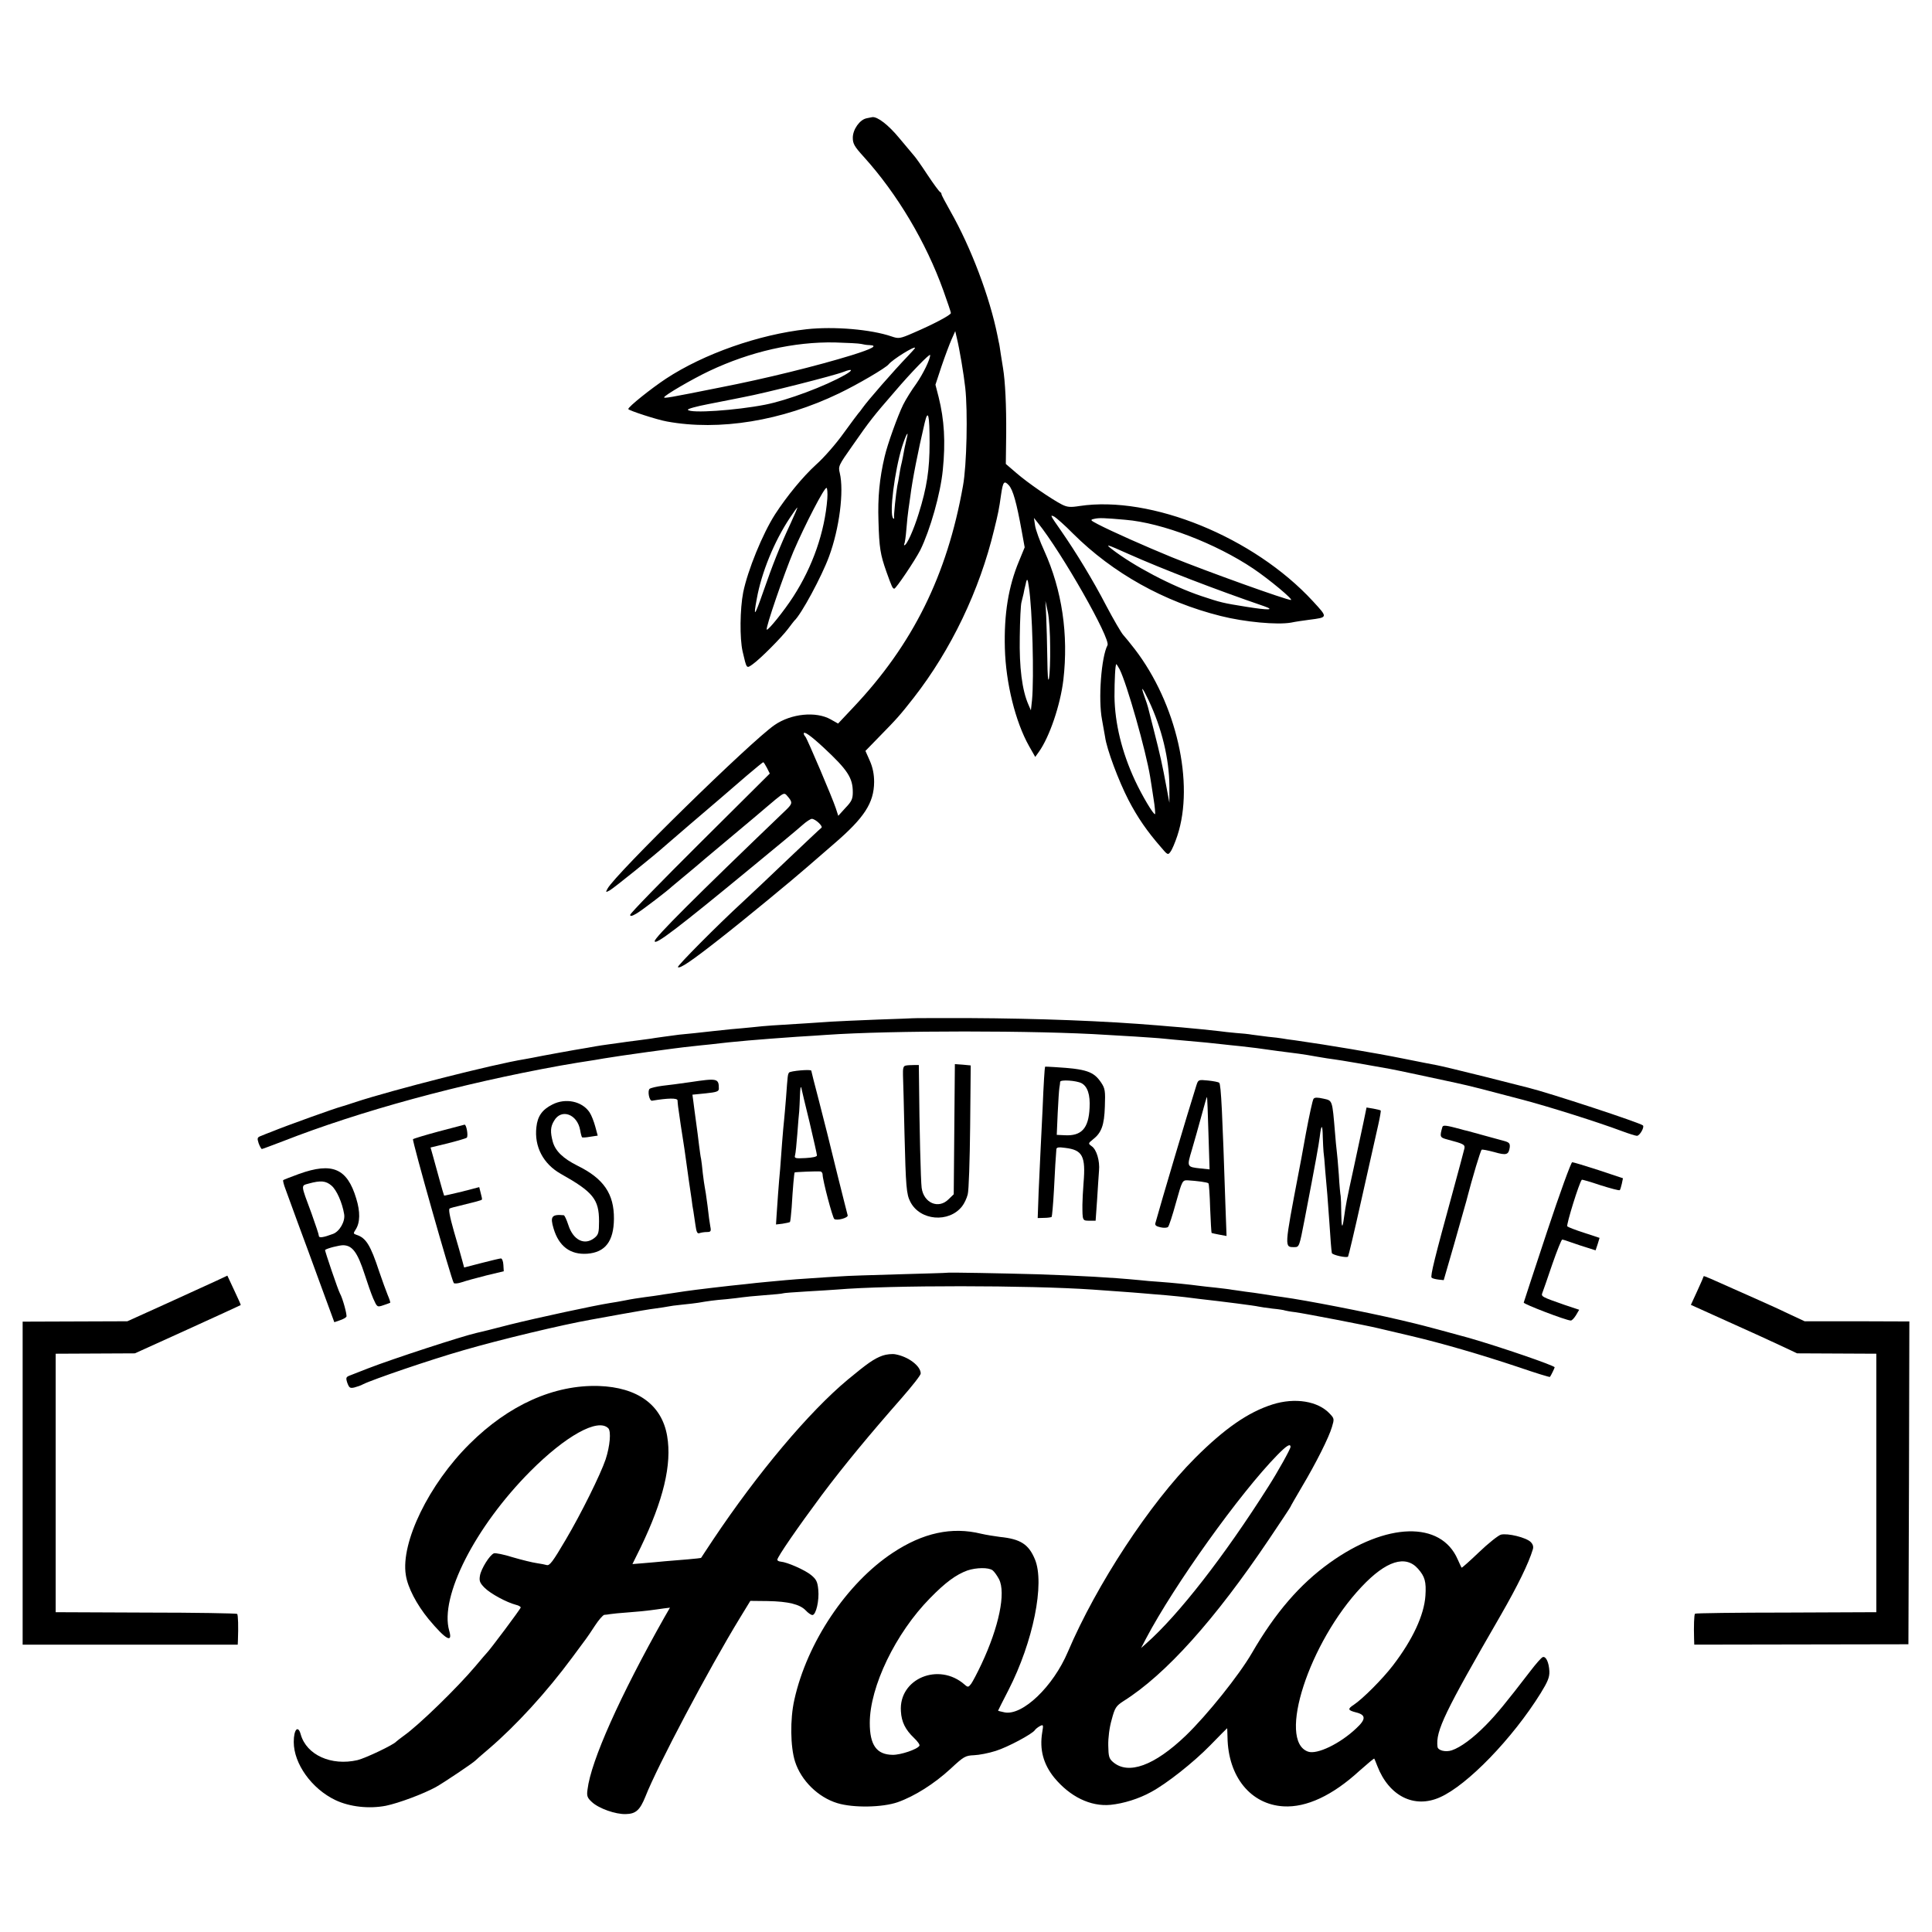
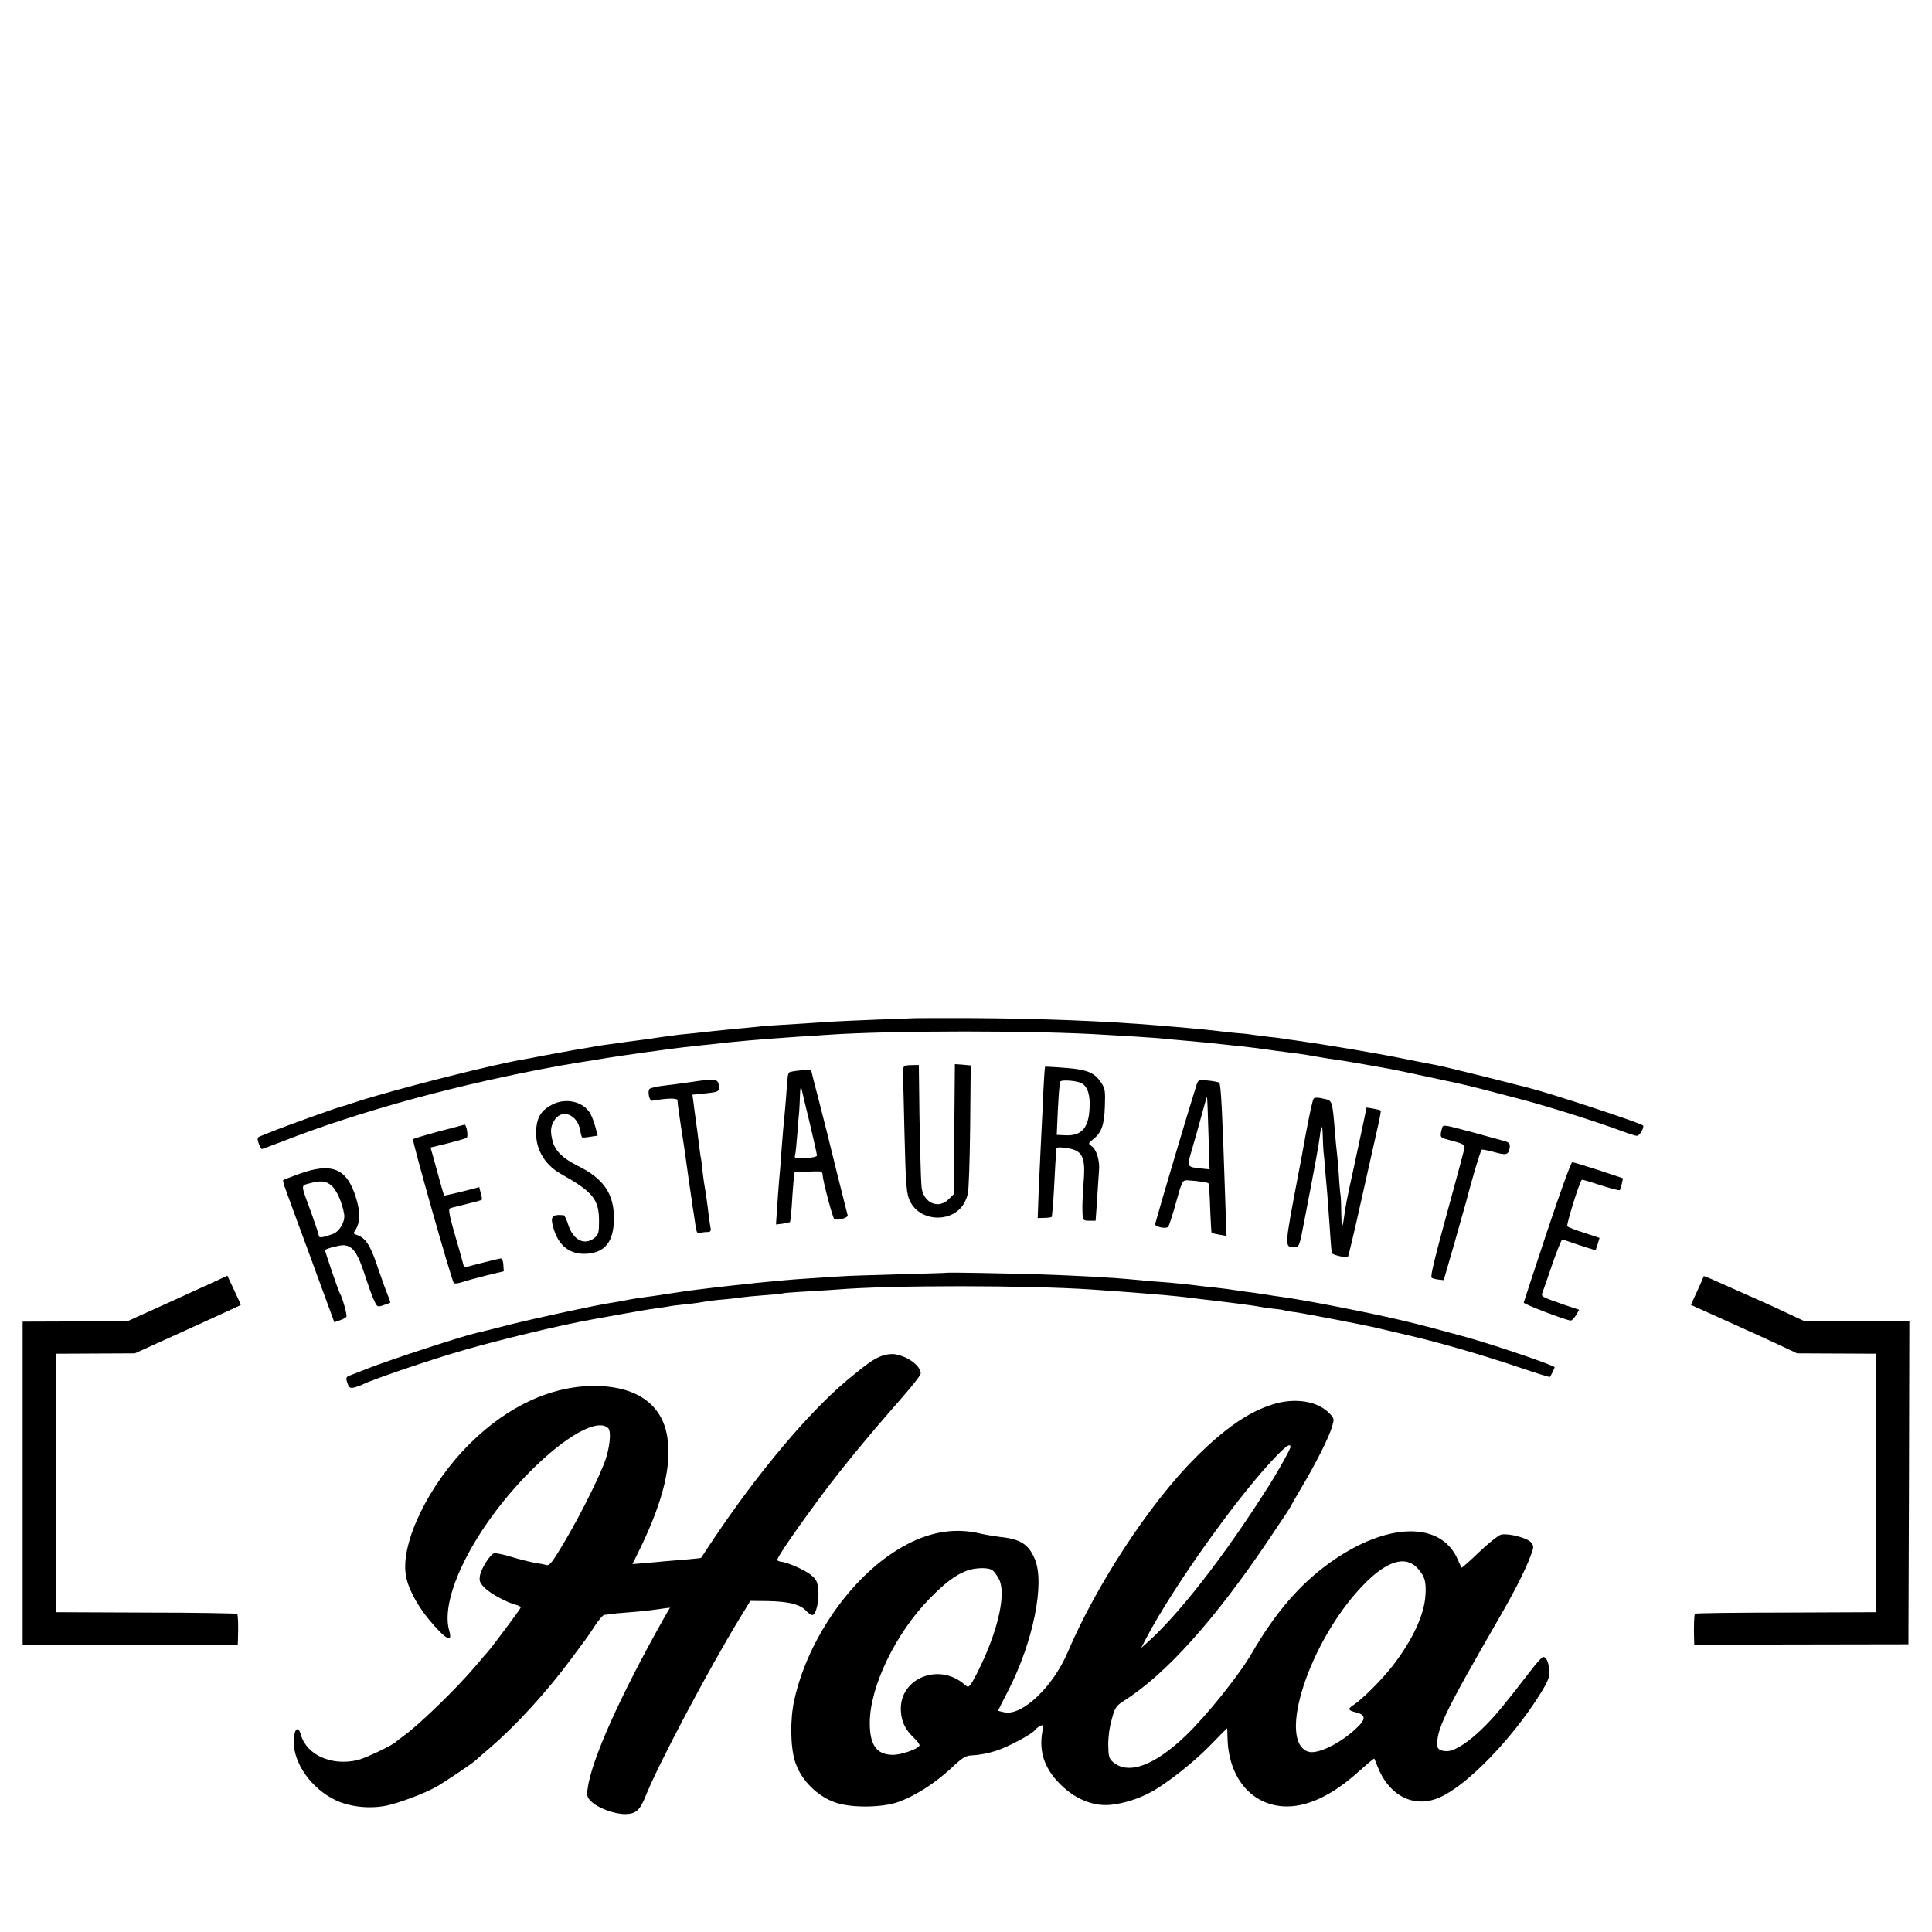
<svg xmlns="http://www.w3.org/2000/svg" version="1.0" width="1024pt" height="1024pt" viewBox="0 0 1024 1024" preserveAspectRatio="xMidYMid meet">
  <g transform="translate(0,1024) scale(0.1,-0.1)" fill="#000000" stroke="none">
-     <path d="M4593 9613 c-36 -7 -73 -59 -73 -103 0 -32 9 -47 58 -101 178 -197 330 -453 422 -709 22 -61 40 -115 40 -119 0 -11 -96 -61 -196 -104 -75 -33 -81 -33 -119 -20 -108 37 -304 54 -450 38 -253 -28 -544 -130 -745 -262 -80 -53 -200 -149 -200 -161 0 -7 153 -57 205 -66 277 -51 609 3 912 149 96 46 247 134 263 154 21 26 140 100 140 87 0 -2 -17 -21 -37 -42 -77 -80 -214 -237 -242 -277 -8 -12 -18 -24 -21 -27 -3 -3 -38 -50 -78 -105 -39 -55 -105 -131 -147 -168 -70 -64 -154 -166 -217 -263 -66 -103 -145 -296 -169 -414 -17 -87 -19 -243 -3 -313 22 -94 20 -91 53 -68 41 29 152 141 187 187 16 21 31 41 34 44 36 32 145 234 184 340 55 149 80 346 57 443 -9 36 -6 41 68 146 91 131 111 156 223 285 85 100 188 206 188 194 0 -23 -37 -99 -73 -151 -25 -34 -56 -84 -70 -112 -29 -59 -83 -209 -98 -274 -28 -118 -37 -219 -33 -341 4 -145 10 -179 42 -270 29 -81 33 -90 42 -90 9 0 110 150 138 205 52 106 107 299 119 424 15 148 8 266 -22 386 l-17 66 32 97 c18 53 42 117 53 142 l20 45 8 -35 c15 -61 37 -193 45 -265 14 -127 8 -411 -12 -520 -84 -474 -266 -841 -582 -1175 l-80 -85 -39 22 c-78 44 -210 31 -298 -30 -124 -85 -844 -790 -885 -867 -11 -20 -10 -21 12 -9 20 11 240 188 293 236 11 10 70 60 130 112 61 52 135 115 165 141 30 26 92 79 138 119 46 39 85 71 87 71 3 0 11 -13 20 -30 l15 -30 -370 -368 c-203 -202 -370 -373 -370 -381 0 -9 10 -7 35 8 29 17 166 122 185 141 3 3 30 25 60 50 30 25 57 47 60 50 3 3 88 75 190 160 102 85 187 157 190 160 3 3 26 22 51 43 43 35 47 36 61 19 30 -34 29 -41 -5 -74 -485 -465 -697 -677 -697 -696 0 -25 122 68 515 392 127 104 247 204 268 223 20 18 43 33 50 33 20 -1 62 -41 50 -48 -6 -4 -86 -80 -179 -168 -93 -89 -200 -190 -238 -225 -136 -125 -349 -340 -343 -345 10 -10 73 33 222 150 133 104 391 317 465 382 19 17 83 72 142 123 159 137 210 215 211 326 0 41 -7 77 -23 113 l-23 52 71 73 c99 101 112 116 185 209 198 254 349 569 426 890 21 85 26 108 37 187 10 68 16 76 41 49 22 -24 41 -92 68 -241 l16 -88 -30 -73 c-56 -134 -80 -280 -75 -462 5 -185 56 -390 128 -518 l33 -58 20 28 c56 79 113 247 129 380 28 241 -7 476 -101 684 -24 52 -46 113 -49 135 l-6 40 20 -25 c130 -162 388 -617 370 -650 -33 -62 -50 -287 -29 -395 5 -27 12 -68 16 -90 9 -67 72 -234 124 -335 49 -94 98 -165 172 -250 35 -42 38 -43 51 -24 8 10 24 48 36 84 92 278 -4 701 -226 990 -23 30 -51 64 -61 75 -10 11 -51 81 -90 155 -70 135 -159 281 -238 395 -60 86 -62 89 -36 76 11 -7 56 -46 98 -89 211 -210 483 -362 783 -437 127 -32 299 -48 373 -35 23 5 66 11 96 15 100 13 100 11 20 98 -313 340 -858 562 -1237 505 -50 -8 -66 -6 -94 8 -56 29 -180 114 -240 166 l-57 49 2 162 c1 145 -5 276 -17 347 -2 14 -8 48 -12 75 -4 28 -8 55 -10 60 -1 6 -4 21 -7 35 -41 205 -140 467 -249 659 -26 46 -48 87 -48 92 0 4 -3 9 -7 11 -5 2 -35 43 -67 91 -32 49 -64 94 -70 100 -6 7 -41 49 -78 93 -59 72 -118 117 -145 113 -4 -1 -18 -4 -30 -6z m-28 -1196 c11 -3 30 -6 43 -6 48 -2 17 -19 -95 -54 -182 -56 -456 -124 -698 -171 -269 -54 -295 -58 -295 -52 0 10 149 97 240 140 218 103 449 155 665 151 66 -2 129 -5 140 -8z m-85 -163 c-104 -60 -307 -136 -425 -159 -153 -30 -397 -47 -409 -27 -3 5 45 18 107 30 62 12 123 24 137 27 14 3 36 7 50 10 113 21 480 114 531 134 48 19 53 10 9 -15z m447 -362 c0 -140 -14 -235 -58 -375 -27 -87 -63 -167 -76 -167 -2 0 -2 3 0 8 3 4 8 39 11 77 3 39 8 86 11 105 3 19 7 51 10 70 10 83 41 240 76 389 18 76 26 43 26 -107z m-122 21 c-8 -33 -13 -58 -20 -98 -3 -16 -8 -37 -10 -45 -2 -8 -6 -31 -9 -50 -3 -19 -7 -44 -10 -55 -7 -37 -20 -160 -17 -170 1 -5 -1 -6 -5 -2 -22 21 8 253 47 379 21 66 38 95 24 41z m-420 -316 c-14 -177 -77 -359 -181 -520 -49 -76 -134 -181 -140 -174 -8 7 93 299 141 413 61 142 166 345 176 338 4 -2 6 -28 4 -57z m-196 -134 c-56 -120 -94 -216 -145 -363 -45 -129 -52 -136 -33 -34 25 139 92 304 176 430 20 30 37 54 39 54 2 0 -15 -39 -37 -87z m1776 22 c195 -16 480 -126 678 -259 86 -58 215 -166 199 -166 -24 0 -445 151 -632 227 -139 57 -317 136 -392 175 -40 21 -41 23 -18 28 25 6 53 5 165 -5z m16 -181 c182 -81 462 -189 719 -277 60 -21 24 -22 -95 -3 -124 20 -133 22 -238 57 -155 52 -359 159 -476 250 -34 27 -26 25 90 -27z m-528 -174 c19 -118 28 -482 17 -600 l-6 -55 -13 30 c-34 77 -49 198 -46 360 1 88 5 170 9 183 3 12 8 32 11 45 2 12 7 35 11 50 7 35 11 32 17 -13z m113 -320 c1 -69 -2 -143 -6 -165 -5 -25 -8 13 -9 105 -1 80 -4 181 -6 225 l-4 80 13 -60 c7 -33 12 -116 12 -185z m368 -117 c39 -77 140 -434 162 -570 3 -21 12 -73 18 -116 7 -42 10 -79 8 -82 -7 -6 -69 98 -107 180 -69 149 -106 301 -108 443 0 86 4 172 10 172 1 0 9 -12 17 -27z m154 -165 c70 -148 109 -310 110 -454 l0 -89 -14 75 c-24 131 -36 182 -66 300 -16 63 -31 122 -33 130 -2 8 -10 34 -19 58 -22 61 -12 52 22 -20z m-1723 -250 c128 -119 155 -161 155 -237 0 -35 -6 -49 -39 -83 l-38 -42 -13 40 c-18 55 -151 367 -161 379 -5 5 -9 13 -9 17 0 15 37 -11 105 -74z" />
    <path d="M4837 4843 c-1 0 -85 -4 -187 -7 -102 -4 -212 -9 -245 -11 -56 -4 -193 -13 -311 -20 -28 -2 -78 -6 -110 -10 -33 -3 -81 -8 -109 -10 -27 -3 -70 -7 -95 -10 -25 -3 -70 -8 -100 -11 -30 -3 -67 -7 -81 -8 -31 -4 -142 -19 -149 -21 -3 0 -36 -5 -75 -10 -38 -5 -72 -9 -75 -10 -3 0 -32 -5 -65 -9 -32 -4 -68 -10 -80 -12 -11 -2 -60 -11 -110 -19 -49 -9 -124 -22 -165 -30 -41 -8 -86 -17 -100 -19 -167 -27 -703 -164 -895 -227 -33 -11 -67 -22 -75 -24 -32 -8 -289 -100 -372 -134 -16 -6 -39 -15 -53 -21 -22 -8 -23 -12 -14 -40 6 -16 14 -30 17 -30 3 0 53 19 111 41 411 161 940 305 1471 401 63 11 129 22 145 24 17 2 55 9 85 14 75 13 391 57 465 64 33 4 76 8 95 10 131 16 265 27 465 41 55 3 125 8 155 10 340 24 1118 24 1485 0 28 -2 96 -6 153 -9 57 -4 124 -8 150 -11 26 -3 74 -7 107 -10 83 -7 164 -15 205 -20 19 -2 62 -7 95 -10 33 -4 71 -8 85 -10 39 -6 182 -25 225 -30 22 -3 66 -10 98 -16 33 -6 73 -12 90 -14 26 -3 200 -33 292 -50 30 -5 248 -52 350 -74 83 -18 152 -36 360 -91 143 -38 396 -118 524 -166 35 -13 70 -24 77 -24 15 0 41 46 32 55 -14 14 -498 173 -608 200 -8 2 -113 29 -233 59 -120 30 -233 57 -250 60 -18 3 -98 19 -178 35 -148 30 -398 72 -574 97 -27 3 -58 8 -69 10 -10 2 -44 6 -75 9 -31 4 -69 9 -85 11 -16 3 -54 7 -85 9 -31 3 -72 7 -91 10 -45 5 -118 13 -200 20 -36 3 -90 7 -120 10 -290 24 -628 37 -1008 39 -162 0 -294 0 -295 -1z" />
    <path d="M4800 4592 c-12 -2 -15 -14 -14 -50 1 -26 5 -166 8 -311 7 -280 10 -321 31 -361 51 -100 204 -113 274 -24 12 15 25 43 30 63 6 20 11 182 13 360 l3 324 -42 4 -42 3 -3 -345 -3 -345 -27 -26 c-53 -54 -132 -21 -143 60 -5 36 -12 324 -14 571 l-1 80 -27 0 c-16 0 -35 -1 -43 -3z" />
    <path d="M5539 4586 c-2 -4 -8 -93 -13 -222 -4 -82 -9 -183 -11 -224 -2 -41 -6 -138 -10 -216 l-5 -140 34 1 c19 0 37 3 40 5 2 3 8 66 12 140 6 119 9 171 13 219 1 10 12 12 47 7 92 -11 109 -44 97 -186 -3 -41 -6 -93 -6 -115 0 -85 0 -85 37 -85 l33 0 8 113 c4 61 8 130 10 152 5 52 -13 113 -39 130 -19 14 -19 15 7 36 45 35 60 75 63 175 3 81 1 95 -19 125 -40 60 -78 73 -244 83 -29 2 -53 3 -54 2z m193 -87 c32 -17 47 -61 43 -131 -5 -109 -43 -150 -132 -145 l-42 2 5 115 c3 63 7 124 9 135 2 11 4 25 4 31 1 13 86 7 113 -7z" />
    <path d="M4182 4555 c-7 -11 -7 -12 -16 -135 -4 -47 -8 -98 -10 -115 -2 -16 -7 -73 -11 -125 -4 -52 -8 -113 -10 -135 -7 -71 -16 -199 -19 -247 l-3 -48 34 4 c19 3 37 7 40 9 2 3 6 37 9 77 6 101 13 183 16 186 3 2 116 7 136 5 6 0 12 -8 12 -16 0 -30 53 -230 62 -236 15 -10 73 6 71 19 -2 6 -26 103 -54 214 -28 112 -52 210 -54 219 -2 9 -22 87 -44 173 -23 87 -41 159 -41 161 0 9 -112 -1 -118 -10z m109 -264 c21 -90 39 -168 39 -175 0 -7 -24 -12 -61 -14 -54 -3 -60 -1 -55 15 3 10 8 61 12 113 4 52 8 106 10 120 1 14 3 52 4 85 1 33 4 51 7 40 2 -11 22 -94 44 -184z" />
    <path d="M3655 4504 c-49 -7 -115 -16 -145 -19 -30 -4 -60 -11 -67 -16 -12 -11 -2 -65 13 -63 83 14 134 15 135 2 0 -7 2 -22 3 -33 11 -77 18 -127 26 -175 5 -30 11 -73 14 -95 3 -22 10 -74 16 -115 6 -41 13 -90 16 -109 2 -19 6 -46 9 -60 2 -14 7 -48 11 -74 5 -37 10 -47 21 -43 8 3 26 6 39 6 21 0 24 4 19 28 -3 15 -10 65 -15 112 -6 47 -13 92 -15 100 -2 8 -6 40 -10 71 -3 31 -7 66 -9 76 -3 11 -7 44 -11 74 -3 30 -11 86 -16 124 -5 39 -12 86 -14 106 l-5 37 70 7 c58 6 70 10 70 25 0 55 -8 56 -155 34z" />
    <path d="M6341 4487 c-45 -142 -187 -620 -217 -729 -4 -12 4 -18 27 -23 17 -4 35 -3 40 2 5 5 24 63 42 129 33 118 34 119 63 118 48 -3 104 -10 109 -16 3 -2 7 -62 9 -132 3 -71 6 -129 8 -131 2 -1 20 -5 41 -9 l38 -7 -6 163 c-16 485 -23 641 -33 649 -4 4 -30 9 -59 12 -51 5 -52 5 -62 -26z m64 -254 l6 -191 -48 5 c-73 8 -73 8 -46 98 13 44 36 126 51 181 15 56 28 101 29 100 2 -1 5 -88 8 -193z" />
    <path d="M6962 4416 c-5 -6 -23 -90 -41 -186 -17 -96 -34 -186 -37 -200 -78 -409 -77 -400 -23 -400 25 0 26 3 53 143 62 322 75 396 81 442 8 69 15 68 16 -1 1 -32 3 -68 4 -79 2 -11 6 -56 9 -100 4 -44 9 -100 11 -125 2 -25 7 -92 11 -150 6 -94 10 -142 13 -161 2 -11 81 -28 86 -19 3 5 35 140 71 302 79 352 69 308 89 396 9 40 15 75 13 76 -1 2 -19 6 -39 10 l-36 6 -17 -82 c-10 -46 -33 -153 -51 -238 -38 -173 -42 -196 -51 -260 -9 -68 -14 -61 -15 21 0 41 -2 81 -3 89 -2 8 -7 60 -10 115 -4 55 -9 111 -11 125 -2 14 -6 57 -9 95 -15 178 -13 171 -62 182 -31 7 -46 7 -52 -1z" />
    <path d="M2928 4386 c-54 -27 -79 -62 -85 -120 -12 -103 36 -195 130 -248 171 -96 202 -135 202 -251 0 -60 -3 -71 -24 -88 -52 -42 -113 -13 -139 69 -9 28 -20 51 -24 51 -64 6 -73 -7 -54 -70 28 -95 89 -140 178 -134 96 7 141 66 142 185 1 132 -54 213 -192 281 -78 39 -118 78 -132 127 -14 52 -13 80 7 112 38 66 123 35 138 -50 3 -19 8 -36 10 -38 2 -2 21 -1 43 3 l40 6 -13 48 c-7 26 -20 60 -30 75 -39 59 -127 78 -197 42z" />
    <path d="M2325 4243 c-71 -19 -133 -38 -136 -41 -6 -6 202 -740 216 -762 3 -5 22 -3 43 4 20 7 79 23 130 36 l92 22 -2 34 c-1 19 -7 34 -13 34 -5 0 -52 -11 -102 -24 l-93 -24 -10 37 c-5 20 -25 89 -44 154 -23 81 -30 120 -22 122 6 3 29 9 51 14 86 21 117 29 119 33 2 1 -1 17 -6 34 l-8 32 -92 -24 c-51 -12 -93 -22 -94 -21 -1 1 -12 38 -24 82 -12 44 -28 101 -35 127 l-13 46 91 22 c51 13 96 26 101 30 9 9 -2 71 -12 69 -4 -1 -65 -17 -137 -36z" />
    <path d="M7645 4267 c-15 -53 -14 -56 28 -67 83 -22 92 -26 89 -46 -2 -10 -31 -118 -64 -239 -93 -339 -118 -439 -110 -447 4 -4 20 -8 36 -10 l28 -3 55 190 c30 105 56 197 58 205 3 8 9 33 15 55 16 60 17 64 43 153 14 46 27 86 30 88 2 3 32 -3 66 -12 66 -19 77 -15 83 25 2 20 -3 26 -27 33 -43 12 -177 48 -197 54 -10 2 -26 6 -35 9 -78 21 -94 23 -98 12z" />
    <path d="M8200 3713 c-67 -203 -123 -372 -124 -377 -1 -8 223 -94 249 -95 6 -1 18 12 28 28 l17 29 -78 26 c-120 42 -125 44 -117 64 4 9 27 77 52 150 25 72 49 132 53 132 4 0 27 -7 51 -16 24 -9 63 -21 85 -28 l41 -13 11 33 10 33 -82 27 c-44 14 -85 30 -89 34 -7 6 64 235 77 247 1 2 46 -11 99 -29 54 -17 99 -29 102 -26 3 2 7 18 11 34 l6 29 -129 43 c-71 23 -134 42 -140 42 -6 0 -66 -165 -133 -367z" />
    <path d="M1585 4018 c-44 -16 -82 -31 -84 -33 -2 -3 3 -24 12 -47 9 -24 38 -104 65 -178 28 -74 82 -223 122 -332 l72 -196 29 10 c16 5 32 14 35 19 5 8 -20 99 -34 123 -9 15 -82 229 -79 231 11 9 75 25 96 25 49 -1 76 -38 114 -155 14 -44 34 -101 45 -127 21 -47 21 -47 54 -36 18 6 34 12 36 13 2 2 -4 20 -13 41 -9 22 -29 77 -45 124 -46 140 -70 179 -120 195 -18 6 -18 8 -5 28 24 37 25 94 3 165 -48 160 -127 193 -303 130z m172 -62 c27 -23 57 -90 67 -151 7 -38 -24 -92 -59 -105 -51 -19 -75 -23 -75 -10 0 7 -18 60 -39 119 -58 156 -57 146 -14 158 62 17 90 15 120 -11z" />
    <path d="M5017 3494 c-1 -1 -114 -4 -252 -8 -137 -4 -277 -8 -310 -11 -33 -2 -103 -6 -155 -10 -52 -3 -113 -8 -135 -10 -22 -2 -66 -6 -97 -9 -32 -3 -84 -8 -115 -12 -84 -8 -277 -31 -323 -38 -14 -2 -47 -7 -73 -11 -27 -4 -57 -8 -66 -10 -10 -2 -42 -6 -72 -10 -30 -4 -76 -11 -104 -17 -27 -5 -63 -12 -80 -14 -84 -13 -389 -79 -530 -114 -88 -23 -169 -43 -180 -45 -75 -17 -441 -136 -575 -188 -36 -14 -77 -30 -92 -36 -25 -9 -26 -13 -17 -41 10 -26 14 -29 37 -24 15 4 36 11 46 17 50 25 353 129 531 180 192 56 526 136 680 163 17 3 89 16 160 29 72 13 153 27 180 30 28 4 57 8 65 10 8 2 42 7 75 10 33 3 71 8 85 10 52 9 87 14 150 19 36 4 75 8 85 10 11 2 63 7 115 11 52 4 97 8 100 10 3 2 59 6 125 10 66 4 138 8 160 10 286 24 1018 23 1355 0 30 -2 93 -7 140 -10 47 -3 105 -8 130 -10 25 -2 79 -7 120 -10 41 -4 86 -8 100 -10 14 -2 50 -6 80 -10 118 -13 296 -36 310 -40 8 -2 42 -7 75 -11 33 -3 63 -8 66 -10 3 -1 28 -6 55 -9 56 -8 378 -70 439 -85 22 -5 99 -23 170 -40 174 -41 375 -100 573 -166 90 -31 165 -54 167 -52 5 6 25 47 25 51 0 9 -288 108 -455 156 -71 20 -258 70 -285 76 -8 2 -46 11 -84 20 -179 42 -493 103 -616 120 -25 3 -70 10 -100 15 -30 5 -75 11 -100 14 -25 4 -56 8 -70 10 -14 3 -52 7 -85 11 -33 3 -73 8 -90 10 -43 6 -140 16 -210 21 -33 2 -80 6 -105 9 -158 15 -311 23 -540 31 -180 5 -480 11 -483 8z" />
    <path d="M1150 3453 c-30 -14 -149 -68 -265 -121 l-210 -95 -277 -1 -278 -1 0 -856 0 -856 570 0 570 0 1 21 c3 75 1 137 -4 142 -3 3 -221 7 -484 7 l-478 2 0 685 0 685 210 1 210 1 280 127 c154 70 280 128 281 129 1 1 -15 37 -35 79 l-36 77 -55 -26z" />
    <path d="M9030 3476 c0 -2 -15 -37 -34 -78 l-34 -74 197 -89 c108 -48 234 -106 281 -128 l85 -40 210 -1 210 -1 0 -685 0 -685 -478 -2 c-263 0 -481 -3 -483 -6 -5 -4 -7 -67 -5 -133 l1 -31 568 1 567 1 3 855 2 856 -277 1 -278 0 -75 35 c-41 20 -118 55 -170 78 -52 23 -113 50 -135 60 -104 47 -155 69 -155 66z" />
    <path d="M4678 3055 c-45 -16 -79 -40 -183 -126 -207 -172 -479 -496 -715 -849 -34 -52 -64 -96 -64 -97 -1 -1 -33 -5 -71 -8 -39 -3 -93 -8 -121 -10 -27 -3 -77 -7 -111 -10 l-61 -5 43 87 c121 251 167 441 141 592 -28 164 -156 258 -363 265 -236 7 -476 -100 -684 -307 -215 -213 -366 -522 -338 -695 10 -66 57 -156 121 -234 91 -109 129 -130 109 -61 -52 179 137 550 429 844 188 189 359 284 414 229 16 -16 9 -95 -14 -165 -27 -80 -130 -288 -211 -425 -70 -119 -86 -140 -102 -135 -7 2 -30 7 -52 10 -22 3 -79 17 -127 31 -47 15 -93 24 -100 21 -22 -8 -68 -82 -74 -118 -5 -28 -1 -39 25 -65 31 -31 116 -77 166 -90 14 -3 25 -10 25 -14 0 -7 -165 -227 -179 -240 -3 -3 -30 -34 -60 -70 -95 -113 -301 -314 -381 -370 -19 -14 -37 -28 -40 -31 -14 -17 -161 -87 -205 -98 -139 -32 -270 27 -301 136 -14 52 -37 27 -37 -40 0 -115 95 -248 221 -308 76 -36 178 -47 267 -30 68 14 197 62 265 99 43 24 199 129 210 141 3 3 34 31 70 61 145 124 307 301 443 485 37 50 70 95 74 100 5 6 25 36 46 68 20 31 43 57 50 58 6 0 21 2 32 4 11 2 54 6 95 9 41 3 93 8 115 11 22 3 55 7 73 10 l33 4 -30 -52 c-234 -415 -389 -760 -407 -912 -5 -34 -1 -44 23 -66 36 -34 126 -66 180 -64 53 1 75 21 104 93 63 161 336 677 501 947 l55 90 92 -1 c109 -2 171 -17 202 -50 12 -13 28 -24 35 -24 19 0 37 77 31 135 -4 41 -10 54 -38 77 -33 27 -126 68 -161 71 -10 1 -18 5 -18 10 0 15 113 178 235 342 119 159 257 325 424 515 55 63 101 121 101 130 0 40 -66 90 -135 102 -16 3 -47 0 -67 -7z" />
    <path d="M6744 2796 c-129 -41 -254 -128 -410 -284 -239 -239 -522 -670 -674 -1027 -78 -184 -240 -339 -335 -321 -19 4 -35 8 -35 9 0 1 25 51 55 109 131 256 194 566 140 694 -33 79 -76 107 -185 118 -30 4 -75 11 -100 17 -155 38 -308 5 -468 -101 -244 -161 -455 -476 -522 -780 -23 -102 -21 -249 4 -327 32 -100 122 -189 224 -220 85 -26 239 -23 320 5 90 32 193 97 280 177 70 65 78 70 124 72 27 1 79 11 116 23 64 20 194 90 207 110 3 5 15 15 26 21 19 10 20 8 13 -33 -15 -91 6 -168 63 -239 84 -102 193 -155 299 -145 69 7 150 32 215 68 82 44 224 156 313 247 49 50 89 91 90 91 1 0 1 -21 2 -47 3 -210 123 -357 297 -367 121 -7 259 57 402 188 42 37 77 67 79 65 1 -2 9 -20 16 -39 62 -160 196 -227 332 -166 145 64 385 312 534 552 37 60 47 84 46 115 -2 47 -18 82 -35 76 -7 -2 -36 -35 -65 -73 -133 -173 -180 -230 -238 -289 -67 -68 -132 -116 -179 -132 -33 -11 -74 -1 -76 19 -10 84 37 181 334 695 92 160 149 277 171 350 5 15 1 28 -11 40 -24 24 -122 48 -158 39 -14 -4 -67 -46 -116 -93 -49 -47 -91 -84 -92 -82 -2 2 -11 22 -21 44 -89 205 -378 197 -678 -18 -159 -114 -289 -265 -413 -479 -68 -117 -236 -327 -350 -437 -167 -160 -305 -210 -386 -140 -21 18 -24 30 -25 87 -1 40 6 96 18 137 17 64 23 73 63 99 224 141 484 431 772 859 62 92 113 169 113 171 0 2 27 49 60 105 75 126 144 263 160 319 12 40 12 44 -11 68 -62 68 -185 88 -305 50z m96 -225 c0 -11 -68 -133 -118 -211 -233 -368 -476 -680 -646 -830 l-28 -25 26 50 c149 283 498 771 696 973 49 50 70 63 70 43z m676 -646 c36 -41 44 -68 39 -143 -7 -102 -67 -232 -172 -369 -56 -73 -160 -177 -208 -209 -34 -22 -31 -29 12 -40 53 -13 54 -36 2 -84 -86 -82 -209 -141 -256 -124 -164 57 5 579 284 874 130 138 233 170 299 95z m-2255 -8 c9 -7 24 -28 34 -47 37 -72 0 -252 -93 -450 -22 -47 -47 -94 -55 -105 -14 -18 -17 -19 -34 -4 -137 121 -350 32 -338 -141 3 -57 24 -98 69 -141 19 -18 33 -37 29 -42 -11 -19 -100 -49 -142 -48 -85 1 -121 52 -121 169 0 192 137 476 319 661 82 84 138 125 198 147 47 16 113 17 134 1z" />
  </g>
</svg>